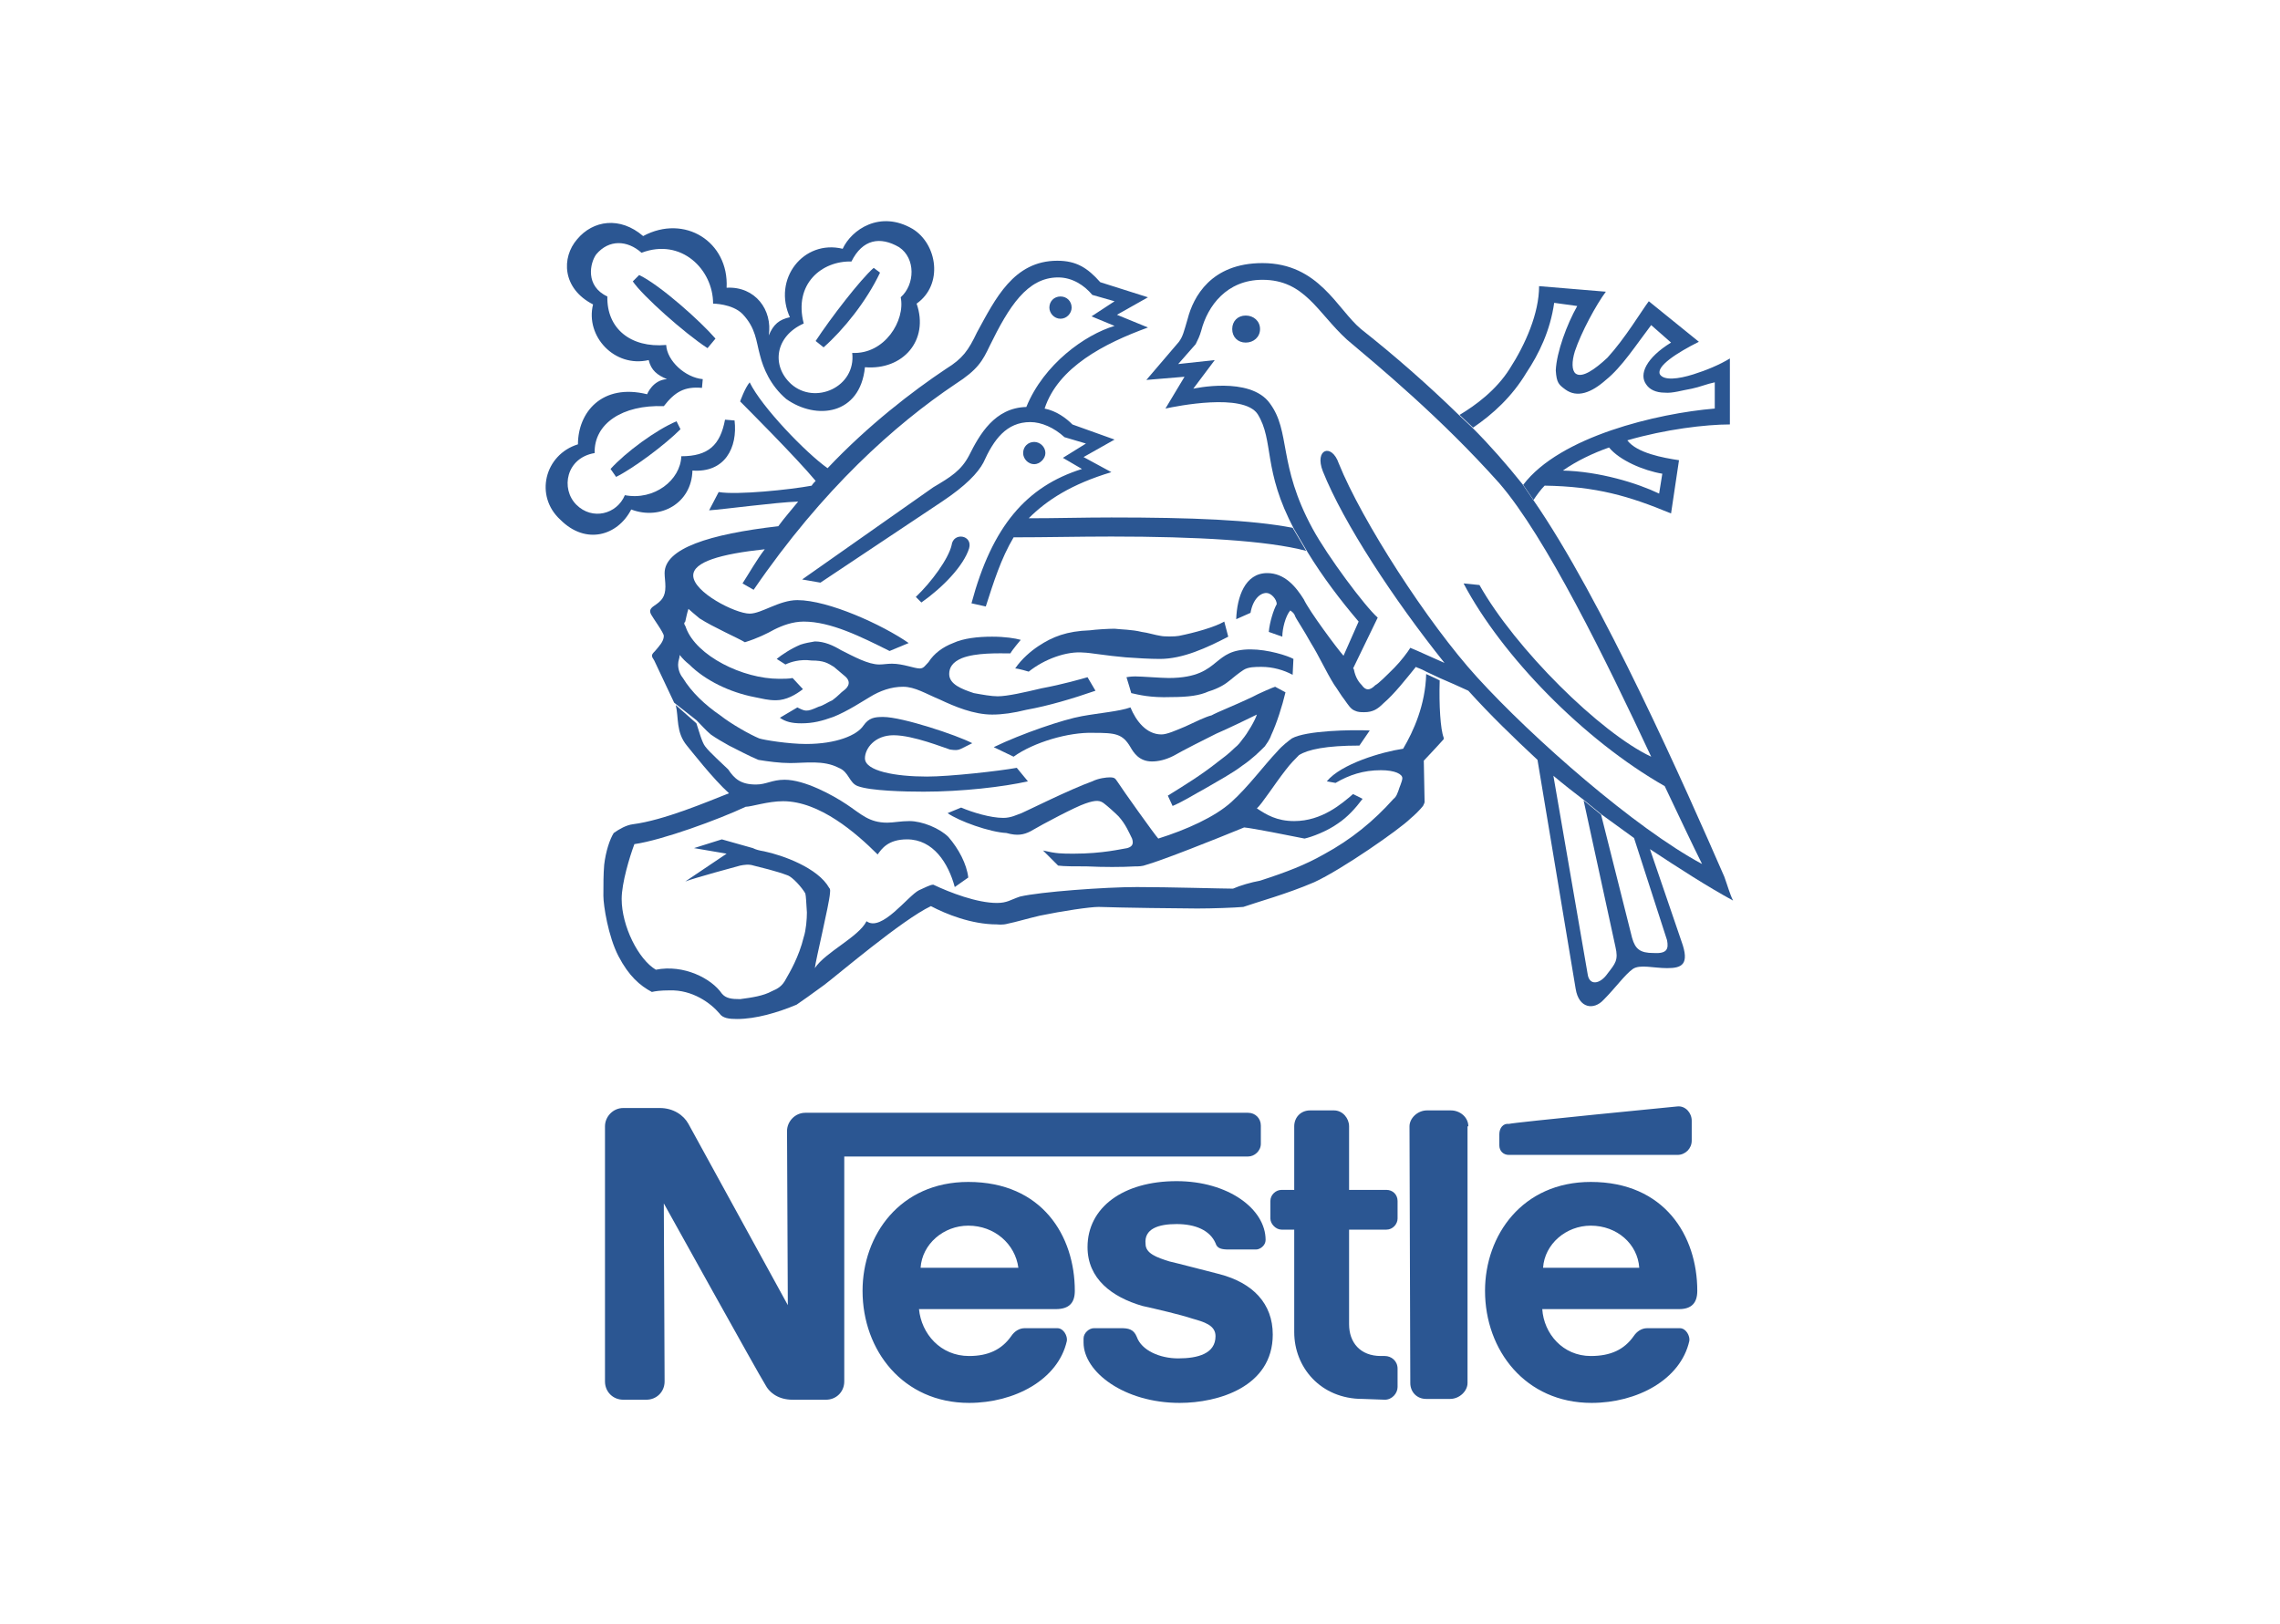
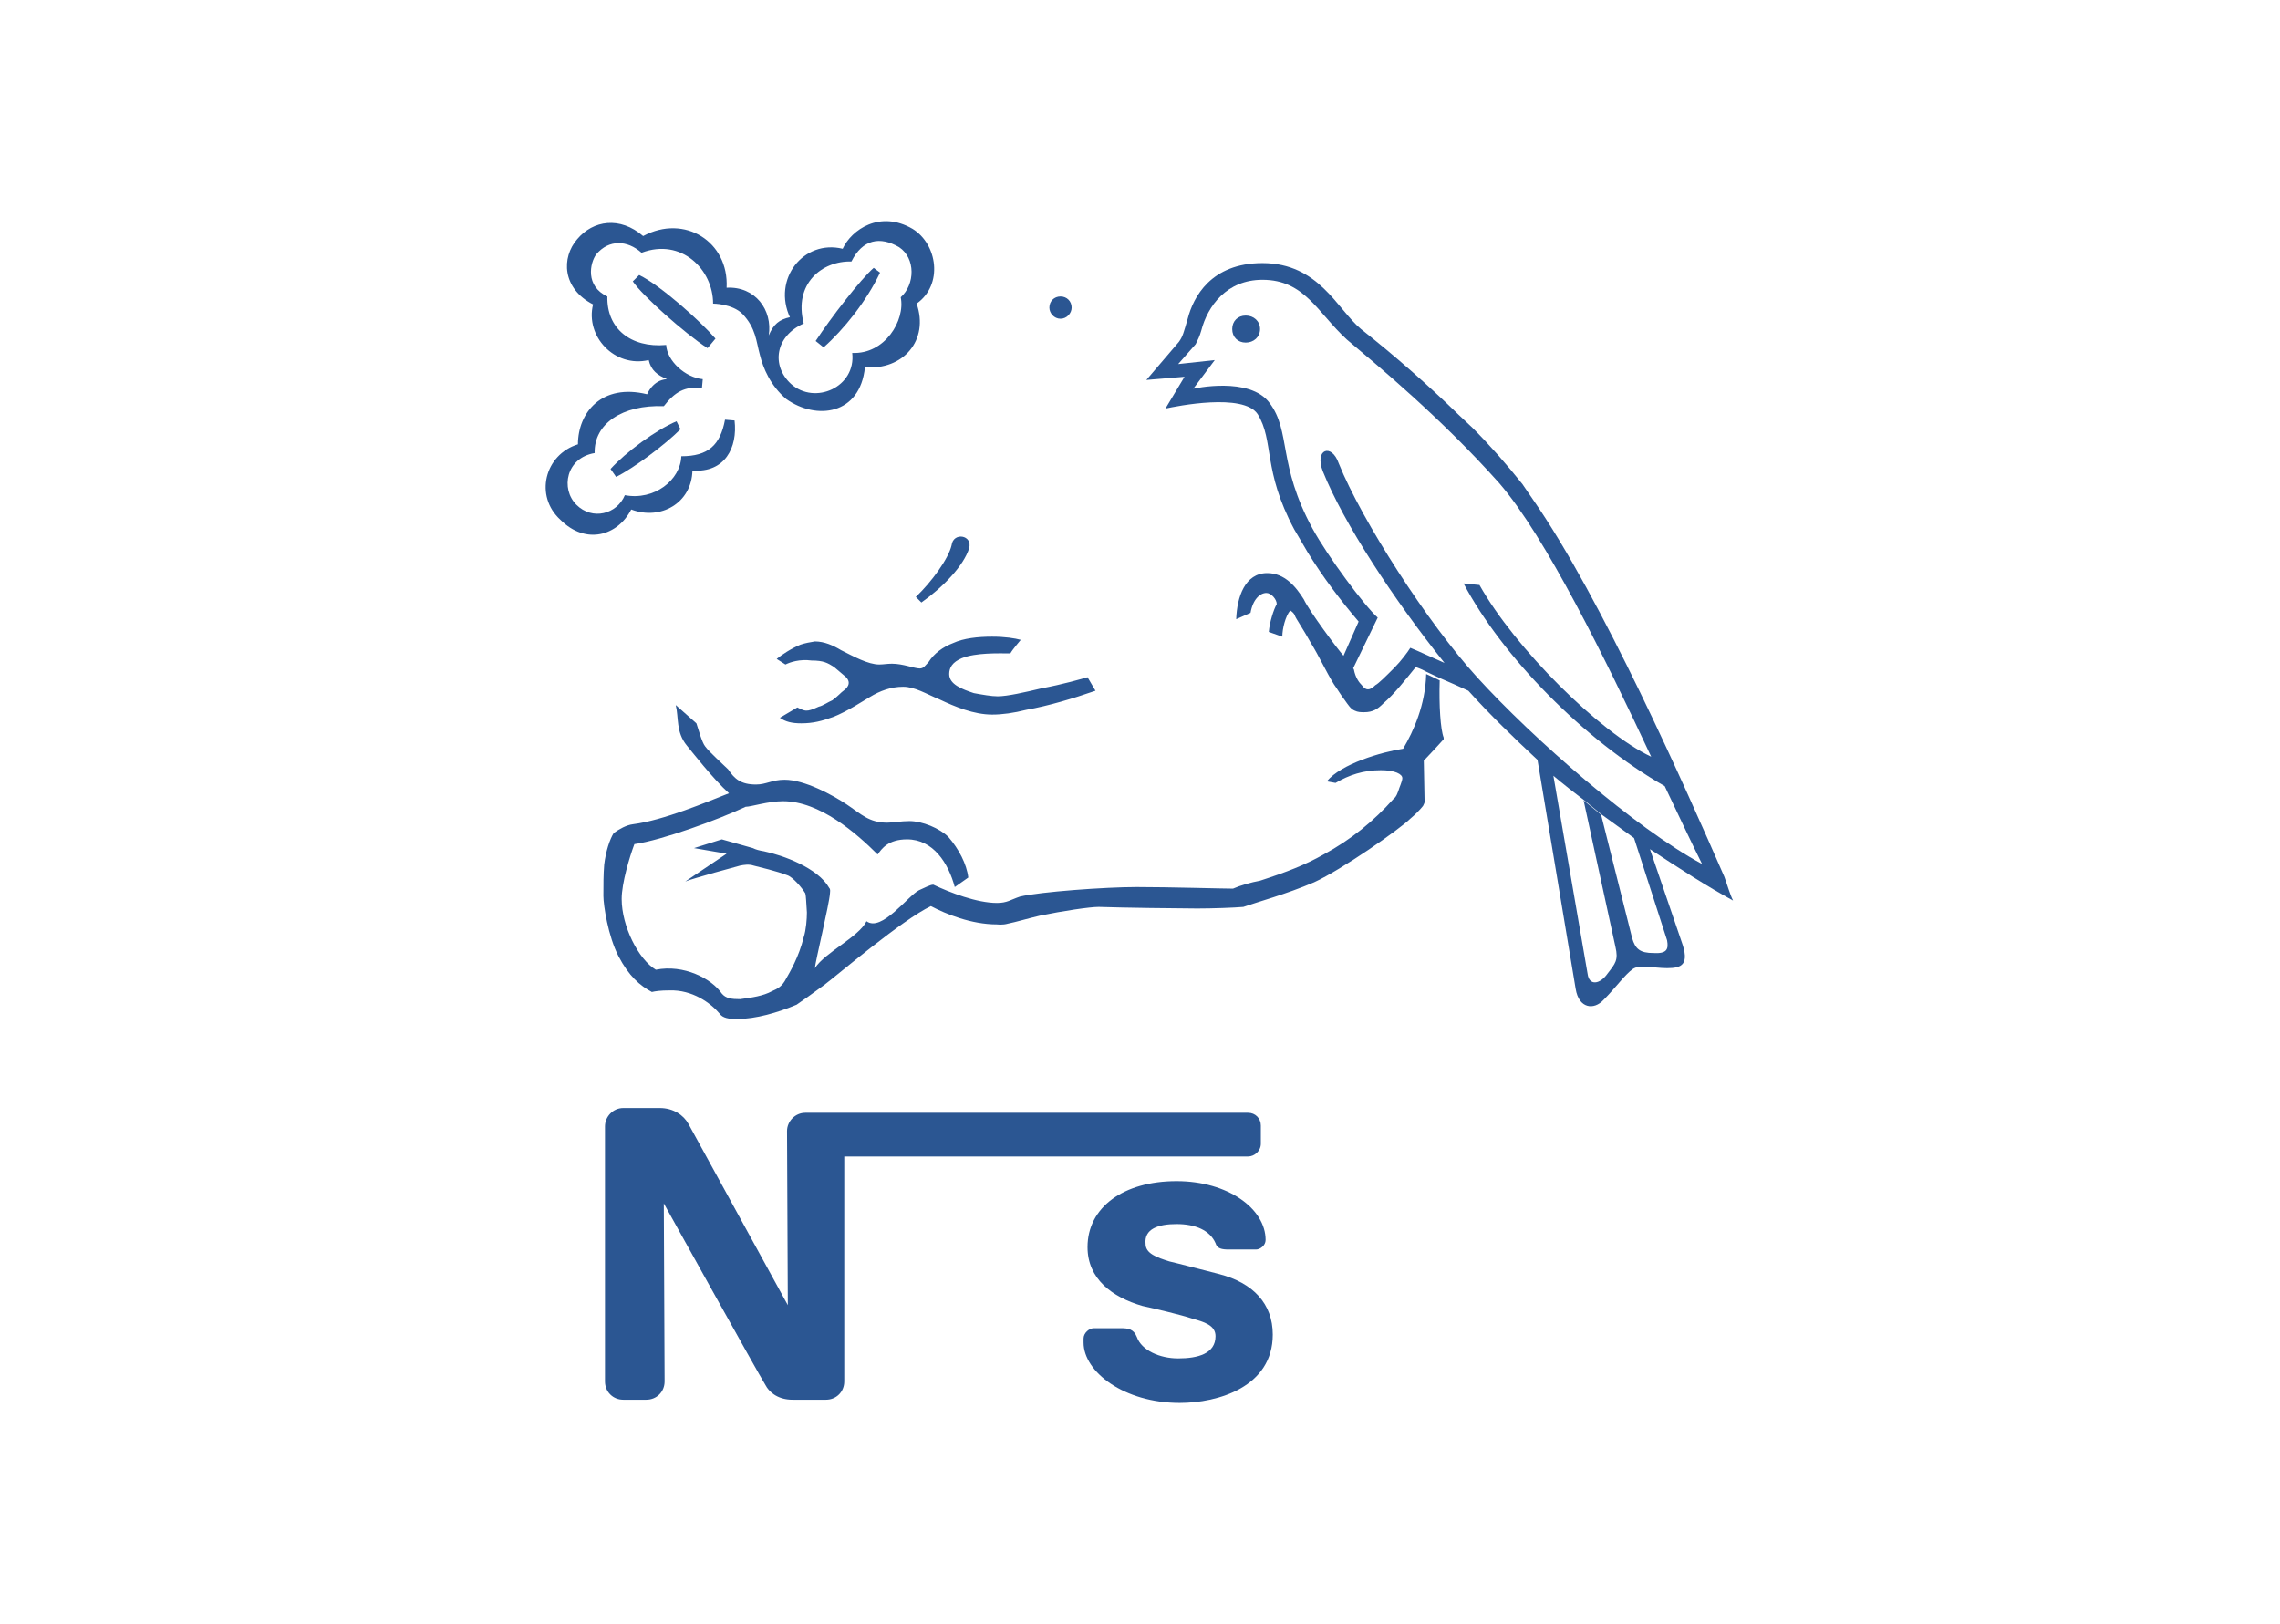
<svg xmlns="http://www.w3.org/2000/svg" viewBox="0 0 286.8 204.3">
  <style>.st322{fill:#2b5692}</style>
  <path class="st322" d="M156.7 43.1c1 0 1.8-.7 1.8-1.7s-.8-1.7-1.8-1.7-1.7.7-1.7 1.7.7 1.7 1.7 1.7zm-23.3-3c.8 0 1.4-.7 1.4-1.4 0-.8-.6-1.4-1.4-1.4s-1.4.6-1.4 1.4c0 .7.6 1.4 1.4 1.4zm-17.5 35.7l-.7-.7c2-1.9 4.1-4.8 4.5-6.5.2-1.7 2.7-1.3 2.2.4-.7 2.2-3.3 4.9-6 6.8zm-14.8-35.1c-3.6 1.6-4.1 5.3-1.6 7.6 3 2.7 8.2.4 7.7-3.9 4.1.2 6.7-4.1 6.1-7 1.8-1.6 1.9-4.9-.2-6.3-2.4-1.4-4.6-1-6 1.8-3.7-.1-7.3 2.8-6 7.8l-1.7-.7c-2.3-4.9 1.7-9.9 6.6-8.7 1.1-2.4 4.7-4.9 8.8-2.5 3.1 1.9 3.9 7 .5 9.4 1.6 4.6-1.7 8.4-6.5 8-.6 6-6.1 6.7-9.9 4-2-1.7-2.9-3.9-3.3-5.5-.5-1.8-.5-3.4-2.2-5.2-1.3-1.3-3.7-1.3-3.7-1.3 0-4.3-4-8.3-9-6.4-1.8-1.6-4.1-1.7-5.7.2-.8 1.1-1.4 4 1.4 5.3-.1 4 2.9 6.5 7.4 6.1.1 2 2.4 4.1 4.6 4.3l-.1 1.1c-2.2-.2-3.4.5-4.8 2.3-5.2-.2-8.8 2.2-8.7 5.9-3.6.6-4.3 4.5-2.3 6.5s5.1 1.2 6.1-1.2c3.7.7 7-1.9 7.1-4.9 3.4 0 4.9-1.4 5.5-4.6l1.2.1c.4 3.4-1.2 6.6-5.3 6.3-.1 4.1-4 6.3-7.7 4.9-1.7 3.3-5.7 4.5-8.9 1.3-3.3-3-2-8.2 2.2-9.5 0-4 3-7.7 8.7-6.3 0 0 .7-1.8 2.5-1.9-1.2-.5-2-1.1-2.3-2.4-4.3 1-8-3-7-7-3.9-2-4-5.9-2-8.2 2-2.4 5.4-2.9 8.3-.4 5.2-2.8 10.8.7 10.5 6.5 3.6-.2 5.8 2.8 5.3 6 .6-1.4 1.3-2 2.7-2.3l1.7.8z" />
  <path class="st322" d="M109.9 33.7l.8.6c-1.7 3.6-4.6 7.2-7.1 9.4l-1-.8c1.9-2.9 5.6-7.7 7.3-9.2zM85.1 53l.5 1c-2 2-5.9 4.9-8.1 6l-.7-1c1.9-2.1 5.7-4.9 8.3-6zM90 42.6l-1 1.2c-2.8-1.8-8.2-6.6-9.4-8.4l.8-.8c2.7 1.3 7.8 5.9 9.6 8zm-5 46.1c.4 1.6 0 3.4 1.4 5.1.5.6 3.3 4.2 5.3 6-2.8 1.1-8.2 3.4-12.1 3.9-.8.1-1.7.6-2.4 1.1-.5.8-1 2.3-1.2 4-.1 1.2-.1 2.5-.1 3.9 0 1.2.6 5.1 1.9 7.6s2.7 3.7 4.2 4.5c.4-.1 1.1-.2 2.2-.2 2.9-.1 5.2 1.6 6.3 2.9.4.6 1.2.7 2.2.7 2.4 0 5.1-.8 7.5-1.8.6-.4 2-1.4 3.5-2.5 1.6-1.2 9.8-8.2 13.4-9.9 1.9 1 5.1 2.3 8.3 2.3.1 0 .7.1 1.4-.1 1-.2 2.3-.6 4-1 2.9-.6 6.3-1.1 7.4-1.1 2.7.1 10.5.2 12.4.2s4.7-.1 5.8-.2c1.7-.6 5.4-1.6 8.9-3.1 3.5-1.6 10.8-6.7 12.1-8 .6-.5 1.2-1.1 1.6-1.6.1-.2.2-.4.2-.5s-.1-5.2-.1-5.2 1.8-1.9 2.5-2.7v-.2c-.4-1-.6-4.1-.5-7.2l-1.7-.8c-.1 3.9-1.6 7.2-2.9 9.4-2.7.4-7.8 1.9-9.6 4.1l1.1.2c1.7-1 3.5-1.6 5.7-1.6 1.8 0 2.7.5 2.7 1 0 .4-.4 1.2-.5 1.6-.1.2-.2.7-.6 1-2.5 2.8-5.3 5.1-8.8 7-2.3 1.3-4.6 2.2-8 3.3-1.1.2-2.5.6-3.4 1-1.3 0-8.1-.2-12.1-.2s-12.2.6-14.7 1.2c-1.2.4-1.6.8-2.9.8-2.5 0-5.9-1.3-8-2.3-.4 0-1.1.4-1.8.7-1.4.7-4.7 5.3-6.6 3.9-1 2-5.2 3.9-6.5 5.9.1-1 1.8-8 1.9-9.4 0-.2.1-.5-.1-.7-1.4-2.5-5.8-4.1-8.2-4.6-.6-.1-1-.2-1.4-.4l-3.9-1.1-3.5 1.1 4.1.7-5.2 3.5c1-.4 6.5-1.9 6.9-2 .5-.1 1.1-.2 1.7 0 .8.2 2.9.7 4.2 1.2.7.2 1.9 1.6 2.3 2.3.1.4.1 1 .2 2.4 0 .8-.1 2.2-.4 3.1-.6 2.5-1.8 4.5-2.2 5.2-.5 1-1.1 1.3-1.8 1.6-1.1.6-2.5.8-4 1-1.1 0-1.8-.1-2.3-.7-1.3-1.9-4.8-3.7-8.3-3-2.2-1.3-4.3-5.5-4.3-8.9 0-2 1-5.3 1.6-6.9 3.5-.5 10.6-3.1 14-4.7.7 0 2.8-.7 4.7-.7 4.6 0 9.2 4 11.9 6.7.5-.7 1.3-1.9 3.7-1.9 3.3 0 5.2 3 6 6l1.7-1.2c-.2-1.7-1.2-3.6-2.5-5.1-1.1-1.1-3.3-2-4.9-2-1.1 0-2 .2-2.8.2-2.3 0-3.3-1.1-5.1-2.3s-5.3-3.1-7.8-3.1c-1.6 0-2.3.6-3.6.6-1.9 0-2.7-.7-3.5-1.9-.5-.5-2.4-2.2-2.9-2.9-.4-.5-.8-2-1.1-2.9L85 88.7z" />
-   <path class="st322" d="M87.6 90.6c.6.6 1.1 1.2 1.8 1.8.7.5 1.6 1 2.3 1.4 1.2.6 2.5 1.3 3.7 1.8 1.2.2 2.7.4 4 .4 1.9 0 4.2-.4 6.1.6 1.3.5 1.3 1.9 2.4 2.3 1.6.6 5.9.7 8.3.7 4.8 0 10-.6 13.1-1.3l-1.4-1.7c-2.2.4-8.4 1.1-11.3 1.1-4 0-7.8-.7-7.8-2.3 0-1.2 1.2-2.9 3.6-2.9 2.5 0 6.4 1.6 7.1 1.8.7.1 1 .1 1.4-.1l1.4-.7c-1.9-1-8.8-3.3-11.2-3.3-1.1 0-1.8.1-2.5 1.1-.8 1.2-3.4 2.3-7.2 2.3-2.2 0-5.3-.5-5.9-.7-1.2-.5-3.5-1.8-4.9-2.9-1.9-1.3-3.6-2.9-4.7-4.7-.4-.5-.6-1.1-.6-1.7 0-.5.2-.8.2-1.2.4.5.7.8 1.2 1.2 2 2 5.1 3.5 8.2 4.1 1 .2 1.7.4 2.7.4 1.3 0 2.5-.7 3.4-1.4l-1.3-1.4c-.4.1-1.2.1-1.7.1-4.6 0-10.4-2.9-11.7-6.4-.1-.4-.4-.5-.1-.8.1-.4.2-1 .4-1.6.2.2.8.7 1.4 1.2 1.7 1.1 4.9 2.5 5.7 3 1.6-.5 2.8-1.1 3.7-1.6 1-.5 2.3-1 3.7-1 3.4 0 7.2 1.9 10.8 3.7l2.4-1c-3.3-2.3-10.1-5.4-14-5.4-2.3 0-4.5 1.7-6 1.7-1.8 0-7.1-2.7-7.1-4.8 0-1.7 3.4-2.7 9-3.3-1 1.3-1.9 2.9-2.8 4.3l1.4.8c8.7-12.7 17.8-20.8 25.4-25.9 2.8-1.8 3.4-2.9 4.3-4.8 2.4-4.9 4.7-8.6 8.6-8.6 1.8 0 3.3 1 4.3 2.2l2.8.8-2.9 1.9 2.9 1.2c-3.7 1.1-8.9 4.8-11.1 10.2-4 .1-5.9 3.5-7.2 6.1-1 1.9-2.3 2.7-4.5 4l-16.5 11.6 2.3.4 15.3-10.2c3-2 4.5-3.6 5.2-4.9 1.3-2.9 2.9-5.1 5.9-5.1 1.4 0 3 .7 4.3 1.9l2.7.8-2.9 1.8 2.4 1.4c-7 2.2-11.3 7.2-13.9 16.9l1.8.4c1-3.1 1.9-6 3.5-8.7 4.1 0 8.2-.1 12.3-.1 10.7 0 19.6.5 24.5 1.8l-1.7-2.9c-5.2-1-12.7-1.3-22.8-1.3-3.5 0-6.9.1-10.4.1 2.3-2.3 5.4-4.3 10.4-5.8l-3.5-1.9 3.9-2.2-5.3-1.9c-.8-.8-2-1.7-3.5-2 1.7-5.2 7.5-8.2 13-10.2l-3.9-1.6 3.9-2.2-6-1.9c-1.6-1.8-3-2.7-5.4-2.7-5.5 0-7.8 4.8-10.1 9-1.1 2.3-1.8 3.3-3.9 4.6-4.2 2.8-9.8 7.1-14.9 12.5-2.7-1.9-8.3-7.7-9.8-10.8-.6.7-1.2 2.4-1.2 2.4.6.6 7.1 7.1 9.5 10-.1.1-.4.4-.5.6-2.7.5-9.4 1.2-11.7.8l-1.2 2.3c1.7-.1 8.3-1 11.2-1.1-.8 1-1.7 2-2.5 3.1-8.7 1-14.3 2.8-14.3 5.9 0 .5.1 1.1.1 1.7 0 1.3-.5 1.8-1.4 2.4-.6.4-.6.7-.4 1.1s1.6 2.3 1.6 2.7c0 .7-.6 1.3-1.1 1.9-.5.5-.5.6-.1 1.2l2.5 5.3 2.8 2.2zm106.7-29.5c-.5.5-1 1.2-1.4 1.8l-1.3-1.9c4.6-6.1 16.9-9 24.1-9.6v-3.3c-1 .2-1.9.6-2.9.8-1.2.2-2.4.6-3.4.5-1.1 0-1.9-.4-2.3-1-1-1.3 0-3.4 3.1-5.3l-2.5-2.2c-1.9 2.5-3.7 5.3-5.7 6.9-1.8 1.6-3.6 2.3-5.1 1.2-.8-.6-1.1-.8-1.2-2.4.1-2.3 1.4-5.8 2.7-8.1l-2.9-.4c-.5 3.5-1.9 6.4-3.5 8.8-1.8 3-4.2 5.2-6.7 6.9l-1.7-1.6c2-1.2 4.6-3.1 6.3-5.8 2-3.1 3.7-7 3.7-10.4l8.4.7c-1.2 1.6-3.1 5.1-3.9 7.5-.4 1.3-.4 2.4.1 2.8.8.6 2.4-.5 4-2 2.2-2.4 4.3-5.9 5.2-7.1l6.3 5.1c-2.8 1.4-5.4 3.1-4.9 4.1.5.8 2.3.6 4.2 0 1.6-.5 3.3-1.2 4.6-2v8.3c-3 0-8.1.6-12.9 2 1.2 1.6 4.5 2.2 6.5 2.5l-1 6.7c-5.3-2.2-9.4-3.4-15.9-3.5l2.2-1.9c4.7.1 9.5 1.6 12.2 2.9l.4-2.5c-2.4-.4-5.4-1.7-6.7-3.3-2 .7-4.1 1.7-5.8 2.9l-2.3 1.9z" />
  <path class="st322" d="M169 82.5l1.9-4.3c-2.3-2.7-4.5-5.6-6.4-8.7l-1.7-2.9c-4-7.5-2.5-11.1-4.6-14.5-1.8-2.7-10.2-1-11.6-.7l2.4-4-4.8.4 4.1-4.8c.5-.7.6-1.2 1.1-2.9.7-2.7 2.9-7 9.4-7 7.1 0 9.4 5.8 12.4 8.3 4.3 3.4 8.4 7 12.3 10.8l1.7 1.6c2.2 2.2 4.3 4.6 6.3 7.1l1.3 1.9c8.7 12.5 19.3 36.5 24.1 47.5.4 1.1.7 2.2 1.1 3-3.3-1.8-6.7-4-10.5-6.5l-2-1.4-4-2.9-2.2-1.8c-1.3-1-2.6-2-3.9-3.1l4.3 24.9c.2 1.6 1.6 1.3 2.5 0 1-1.3 1.4-1.7 1-3.4l-4-18.4 2.2 1.8 3.9 15.5c.4 1.4 1 1.9 2.7 1.9 1.7.1 1.9-.5 1.7-1.6l-4.2-13 2 1.4 4 11.7c1.1 3 0 3.4-1.8 3.4-1.7 0-3.4-.5-4.3.1-1 .7-2.2 2.4-3.7 3.9-1.2 1.3-3.1 1.1-3.5-1.4l-4.8-28.8c-3-2.8-6-5.7-8.7-8.7-1.1-.5-2.4-1.1-3.6-1.6l-1.7-.8c-.7-.4-1.2-.5-1.3-.6-1.3 1.6-2.7 3.4-4.1 4.6-.7.7-1.3 1.1-2.4 1.1-.4 0-.8 0-1.2-.2-.5-.2-.8-.7-1.3-1.4-.4-.5-.8-1.2-1.3-1.9-1-1.6-1.9-3.6-2.9-5.2-1-1.8-1.9-3.1-2-3.4-.1-.4-.6-.7-.6-.7-.6.7-1 2.3-1 3.3l-1.7-.6c.1-1.2.6-2.8 1-3.5 0-.6-.7-1.4-1.3-1.4-.8 0-1.7.8-2 2.5l-1.8.8c.1-2.8 1.1-5.8 3.9-5.8 2.2 0 3.6 1.7 4.6 3.3.7 1.5 4.2 6.2 5 7.1l1.3 1.7c.2 1.1.7 1.7 1 2 .5.7 1 .7 1.7 0 .4-.2 1.3-1.1 2.4-2.2.8-.8 1.7-2 2-2.5 1 .4 2.9 1.3 4.3 1.9-6.4-8-12.7-17.6-15.3-24.1-1.1-2.8 1.1-3.6 2-1 2.9 7.2 11.2 20.1 17.4 26.9 7 7.7 19.9 19 28.3 23.5-1.2-2.4-2.8-5.8-4.7-9.8-10.2-5.8-20.5-16.4-25.3-25.5l2 .2c4.5 8 15.2 18.6 21.6 21.6-5.7-12.2-13.3-27.7-19.1-34.4-7.4-8.3-15.3-14.8-19.2-18.1-3.7-3.4-5.3-7.5-10.6-7.5-4.5 0-6.9 3.3-7.7 6.4-.2.7-.4 1.1-.7 1.7l-2.2 2.5 4.6-.5-2.7 3.6s7.1-1.6 9.6 1.8c2.7 3.6 1 7.7 5.4 15.8 1.9 3.5 6.6 9.8 8.2 11.2l-3.1 6.4-1.2-1.6zm-70.2 1.1l-1.1-.7c.6-.5 1.8-1.3 3-1.8.6-.2 1.2-.3 1.8-.4 1.2 0 2.3.5 3.3 1.1 1.6.8 3.4 1.8 4.8 1.8.5 0 1-.1 1.6-.1 1.4 0 2.8.6 3.5.6.5 0 .7-.4 1.1-.8.7-1.1 1.8-1.9 3.1-2.4 1.3-.6 3.1-.8 4.9-.8 1.6 0 2.9.2 3.6.4 0 0-1.1 1.3-1.3 1.7-1.6 0-4.3-.1-6.1.6-1.2.5-1.6 1.2-1.6 2 0 1.3 1.6 1.9 3.1 2.4 1.1.2 2.2.4 3 .4 1.2 0 3.4-.5 5.5-1 2.7-.5 5.1-1.2 5.8-1.4l1 1.7c-2.9 1-5.9 1.9-8.7 2.4-1.6.4-3 .6-4.3.6-2.3 0-4.7-1-6.6-1.9-1.7-.7-3.1-1.6-4.6-1.6s-2.9.5-4.2 1.3c-.7.4-2.8 1.8-4.6 2.5-1.4.5-2.5.8-4 .8-1.2 0-2-.2-2.7-.7l2.2-1.3c.4.2.8.4 1.1.4.4 0 .7-.1 1.6-.5.5-.1 1.2-.6 1.7-.8.8-.6 1.1-1 1.4-1.2.7-.5 1-1.2.1-1.9-.5-.4-.8-.7-1.3-1.1-.8-.5-1.3-.8-2.8-.8-1.5-.2-2.7.2-3.3.5z" />
-   <path class="st322" d="M129.4 84.5s-1.3-.4-1.7-.4c.8-1.2 2-2.2 2.9-2.8 1.8-1.2 3.6-1.9 6.5-2 .7-.1 2.3-.2 3.1-.2.8.1 2.2.1 3.4.4.8.1 1.7.4 2.4.5.4.1 1.8.1 2.3 0 2-.4 4.5-1.1 5.7-1.8l.5 1.9c-2.7 1.4-5.7 2.8-8.6 2.8-1.3 0-2.9-.1-4.3-.2-2.4-.2-4.6-.6-5.3-.6-2.1-.2-4.9.8-6.9 2.4zm-1.9 10.7L125 94c3.5-1.7 8.8-3.5 11.1-3.9 2.2-.4 4.7-.6 6.1-1.1.7 1.7 2 3.4 3.9 3.4.7 0 1.8-.5 3-1 1.3-.6 2.5-1.2 3.3-1.4.7-.4 3-1.3 5.1-2.3.7-.4 2.8-1.3 2.9-1.3l1.3.7c-.4 1.7-1.1 3.9-1.8 5.4-.2.6-.6 1.1-.8 1.4-.6.6-1.6 1.6-2.8 2.4-1.3 1-3 1.9-4.7 2.9-1.3.7-2.7 1.6-4.1 2.2l-.6-1.3c2.1-1.3 4.2-2.6 6.1-4.1.8-.6 1.6-1.2 2.3-1.9.5-.4.7-.7 1-1.1.6-.7 1.6-2.4 1.8-3.1-.8.4-3.7 1.8-5.1 2.4-1.6.8-4 2-5.4 2.8-1 .5-1.9.7-2.7.7-1.6 0-2.3-1.1-2.7-1.8-1-1.7-1.9-1.8-4.7-1.8-3.1-.1-7.5 1.2-10 3zm14.8-8s-.4-1.4-.6-2c0 0 .5-.1 1.1-.1.8 0 3.3.2 4.2.2 3.6 0 4.9-1.1 6-2 1-.8 1.9-1.6 4.3-1.6 2.2 0 4.7.8 5.4 1.2l-.1 2c-1.1-.6-2.5-1-3.9-1-.8 0-1.7 0-2.3.4s-1.1.8-1.7 1.3-1.4 1-2.7 1.4c-1.1.5-2.5.7-4.7.7-2.6.1-4.1-.3-5-.5z" />
-   <path class="st322" d="M119.2 102.3l1.7-.7c1.4.6 3.7 1.3 5.3 1.3 1 0 1.7-.4 2.3-.6.5-.2 6.1-3 8.9-4 .8-.4 1.8-.5 2.2-.5.7 0 .7.2 1 .6.5.8 4.7 6.7 5.1 7.1 3.5-1.1 7.1-2.7 9.2-4.6 2.2-2 4-4.5 5.8-6.4.6-.7 1.4-1.3 1.8-1.6 1.8-1 7.5-1.1 9.8-1l-1.3 1.9c-4.2 0-6.5.5-7.6 1.2-.4.4-1.1 1.1-1.7 1.9-1.4 1.8-3 4.3-3.6 4.8 1.2.8 2.5 1.6 4.7 1.6 3.5 0 6-2.2 7.4-3.4l1.2.6c-.9 1.2-1.9 2.3-3.1 3.1-1.4 1-3.3 1.7-4.2 1.9-2-.4-6.5-1.3-7.6-1.4-3.9 1.6-10.2 4.1-12.3 4.7-.5.2-1 .2-1.4.2-1.7.1-4 .1-6.1 0-1.4 0-2.9 0-3.6-.1l-1.9-1.9c1.7.4 2.3.4 3.9.4 3.6 0 6-.6 6.7-.7.7-.2.8-.6.6-1.2-.4-.8-.8-1.8-1.7-2.8-.5-.5-1.4-1.3-1.8-1.6-.5-.4-1-.5-2.4 0-1.2.4-5.2 2.5-6.9 3.5-.8.4-1.6.6-3 .2-2.1-.1-6-1.5-7.4-2.5zm10.9-43.9c.7 0 1.4-.7 1.4-1.4 0-.8-.7-1.4-1.4-1.4-.8 0-1.4.6-1.4 1.4 0 .7.6 1.4 1.4 1.4zm54.6 83.3c0-1.1-1-2-2.2-2h-3c-1.2 0-2.2 1-2.2 2l.1 32.3c0 1.1.8 2 2 2h3c1.2 0 2.2-1 2.2-2v-32.3zm3.9 1v1.4c0 .7.5 1.2 1.2 1.2H211c1 0 1.8-.8 1.8-1.8V141c0-1-.8-1.9-1.8-1.8 0 0-20.5 2-21.2 2.2-.7-.1-1.2.5-1.2 1.3zM171.4 176c-5.3 0-8.6-4-8.6-8.4v-12.9h-1.6c-.7 0-1.4-.7-1.4-1.4v-2.2c0-.8.7-1.4 1.4-1.4h1.6v-8c0-1.1.8-2 2-2h3c1.1 0 1.9 1 1.9 2v8h4.7c.8 0 1.4.6 1.4 1.4v2.2c0 .7-.6 1.4-1.4 1.4h-4.7v11.9c0 2.3 1.4 4 4 4h.5c.8 0 1.6.6 1.6 1.6v2.3c0 .8-.7 1.6-1.6 1.6l-2.8-.1zm-36.2-13.6c0-6.9-4.1-13.7-13.4-13.7-8.6 0-13.3 6.7-13.3 13.7 0 7.5 5.1 14.1 13.4 14.1 5.7 0 11.2-2.9 12.3-7.8.1-.6-.4-1.6-1.2-1.6h-4.1c-.7 0-1.3.4-1.7 1-1.2 1.7-2.9 2.5-5.3 2.5-3.6 0-6-2.8-6.3-5.9h17.2c1.7 0 2.4-.8 2.4-2.3zm-19.4-2.9c.2-3 2.9-5.3 6-5.3 3.3 0 5.9 2.3 6.3 5.3h-12.3zm97.7 2.9c0-6.9-4.1-13.7-13.4-13.7-8.6 0-13.3 6.7-13.3 13.7 0 7.5 5.1 14.1 13.4 14.1 5.7 0 11.2-2.9 12.3-7.8.1-.6-.4-1.6-1.2-1.6h-4.1c-.7 0-1.3.4-1.7 1-1.2 1.7-2.9 2.5-5.4 2.5-3.5 0-5.9-2.8-6.1-5.9h17.2c1.6 0 2.3-.8 2.3-2.3zm-19.4-2.9c.2-3 2.9-5.3 6-5.3 3.3 0 5.9 2.3 6.1 5.3h-12.1z" />
  <path class="st322" d="M157 140h-55.7c-1.3 0-2.3 1.1-2.3 2.3l.1 21.9s-11.9-21.7-12.5-22.8-1.9-2-3.6-2h-4.6c-1.3 0-2.3 1.1-2.3 2.3v32.1c0 1.3 1 2.3 2.3 2.3h2.9c1.3 0 2.3-1 2.3-2.3l-.1-22.4s12.1 21.8 12.7 22.7c.6 1.2 1.8 2 3.5 2h4.2c1.3 0 2.3-1 2.3-2.3v-28.3H157c.8 0 1.6-.7 1.6-1.6v-2.3c0-.9-.7-1.6-1.6-1.6z" />
  <path class="st322" d="M148 154c2.4 0 4.2.8 4.9 2.4.2.7.8.8 1.7.8h3.4c.5 0 1.2-.5 1.2-1.2 0-3.9-4.7-7.4-11.2-7.4-6.7 0-11.2 3.3-11.2 8.3 0 4 3.1 6.3 6.9 7.4 1.8.4 4.8 1.1 6.3 1.6 1.4.4 2.9.8 2.9 2.2 0 2.2-2.2 2.8-4.7 2.8-2.3 0-4.6-1-5.2-2.7-.4-1-1.1-1.1-2-1.1h-3.4c-.6 0-1.3.6-1.3 1.3v.5c0 3.7 5.1 7.6 12.1 7.6 4.8 0 11.7-2 11.7-8.6 0-3.9-2.5-6.5-6.7-7.6-1.6-.4-5.4-1.4-6.3-1.6-1.6-.5-3-1-3-2.2-.2-1.9 1.6-2.5 3.9-2.5z" />
</svg>